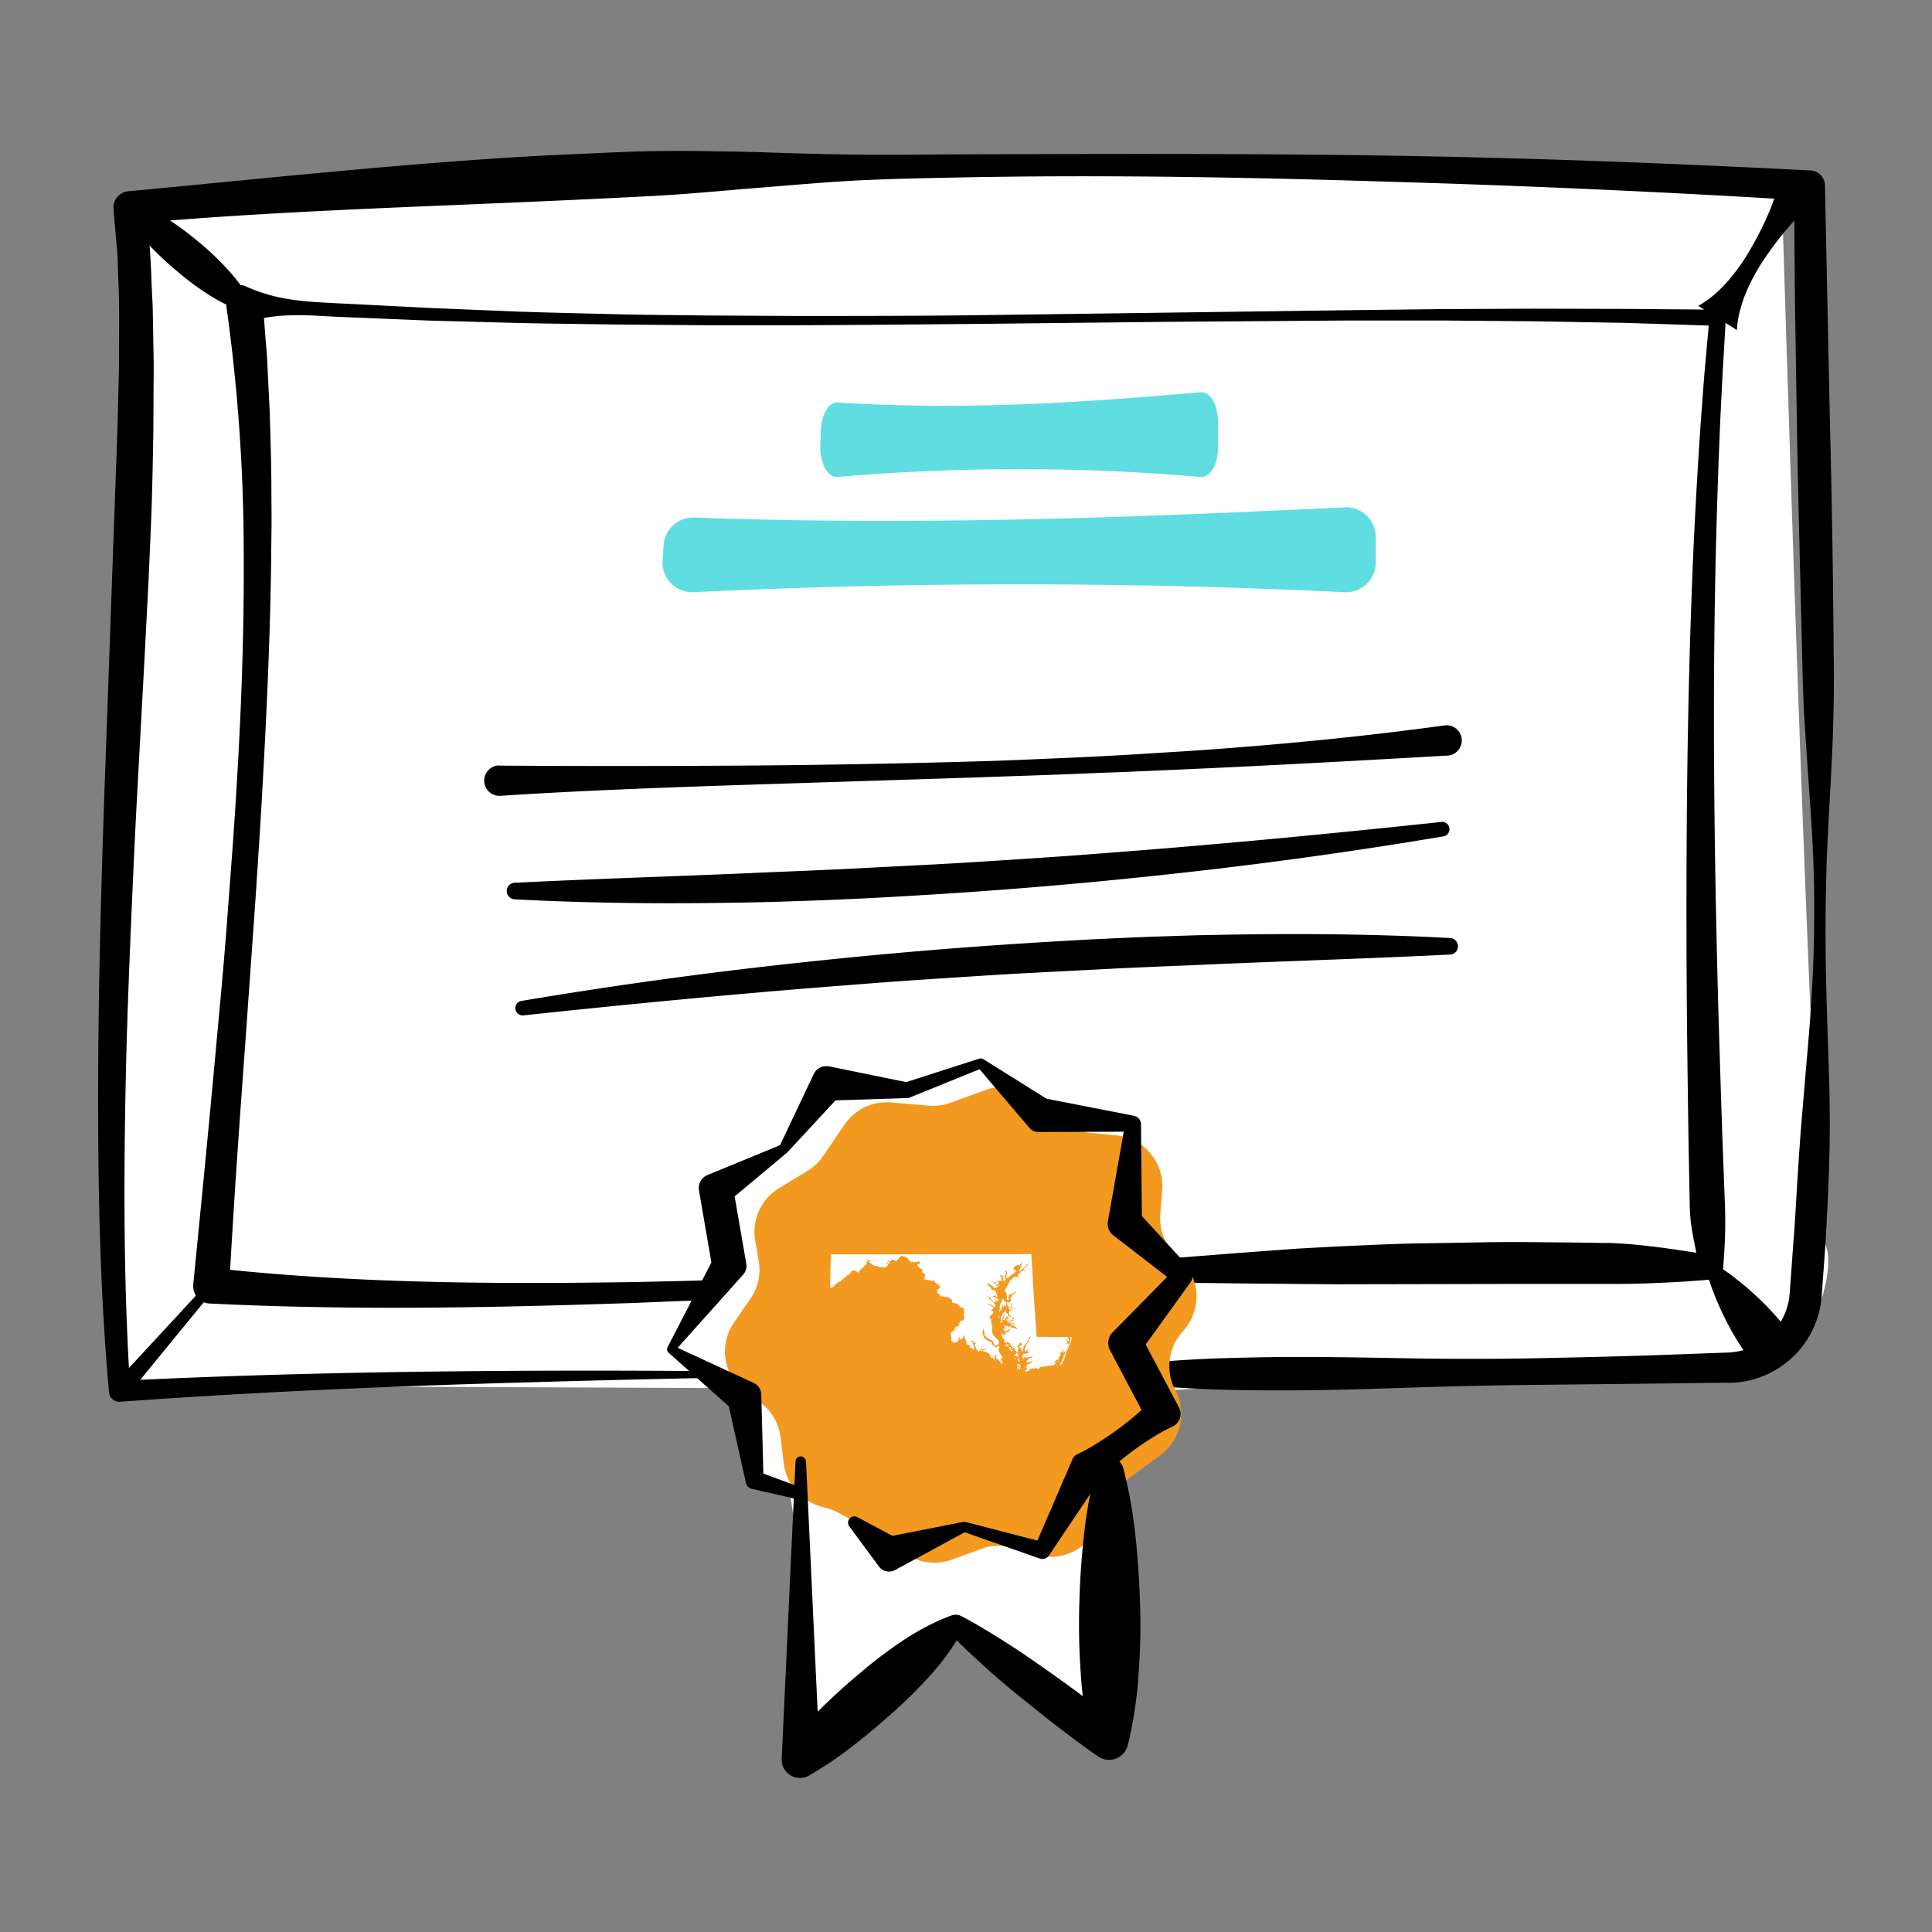
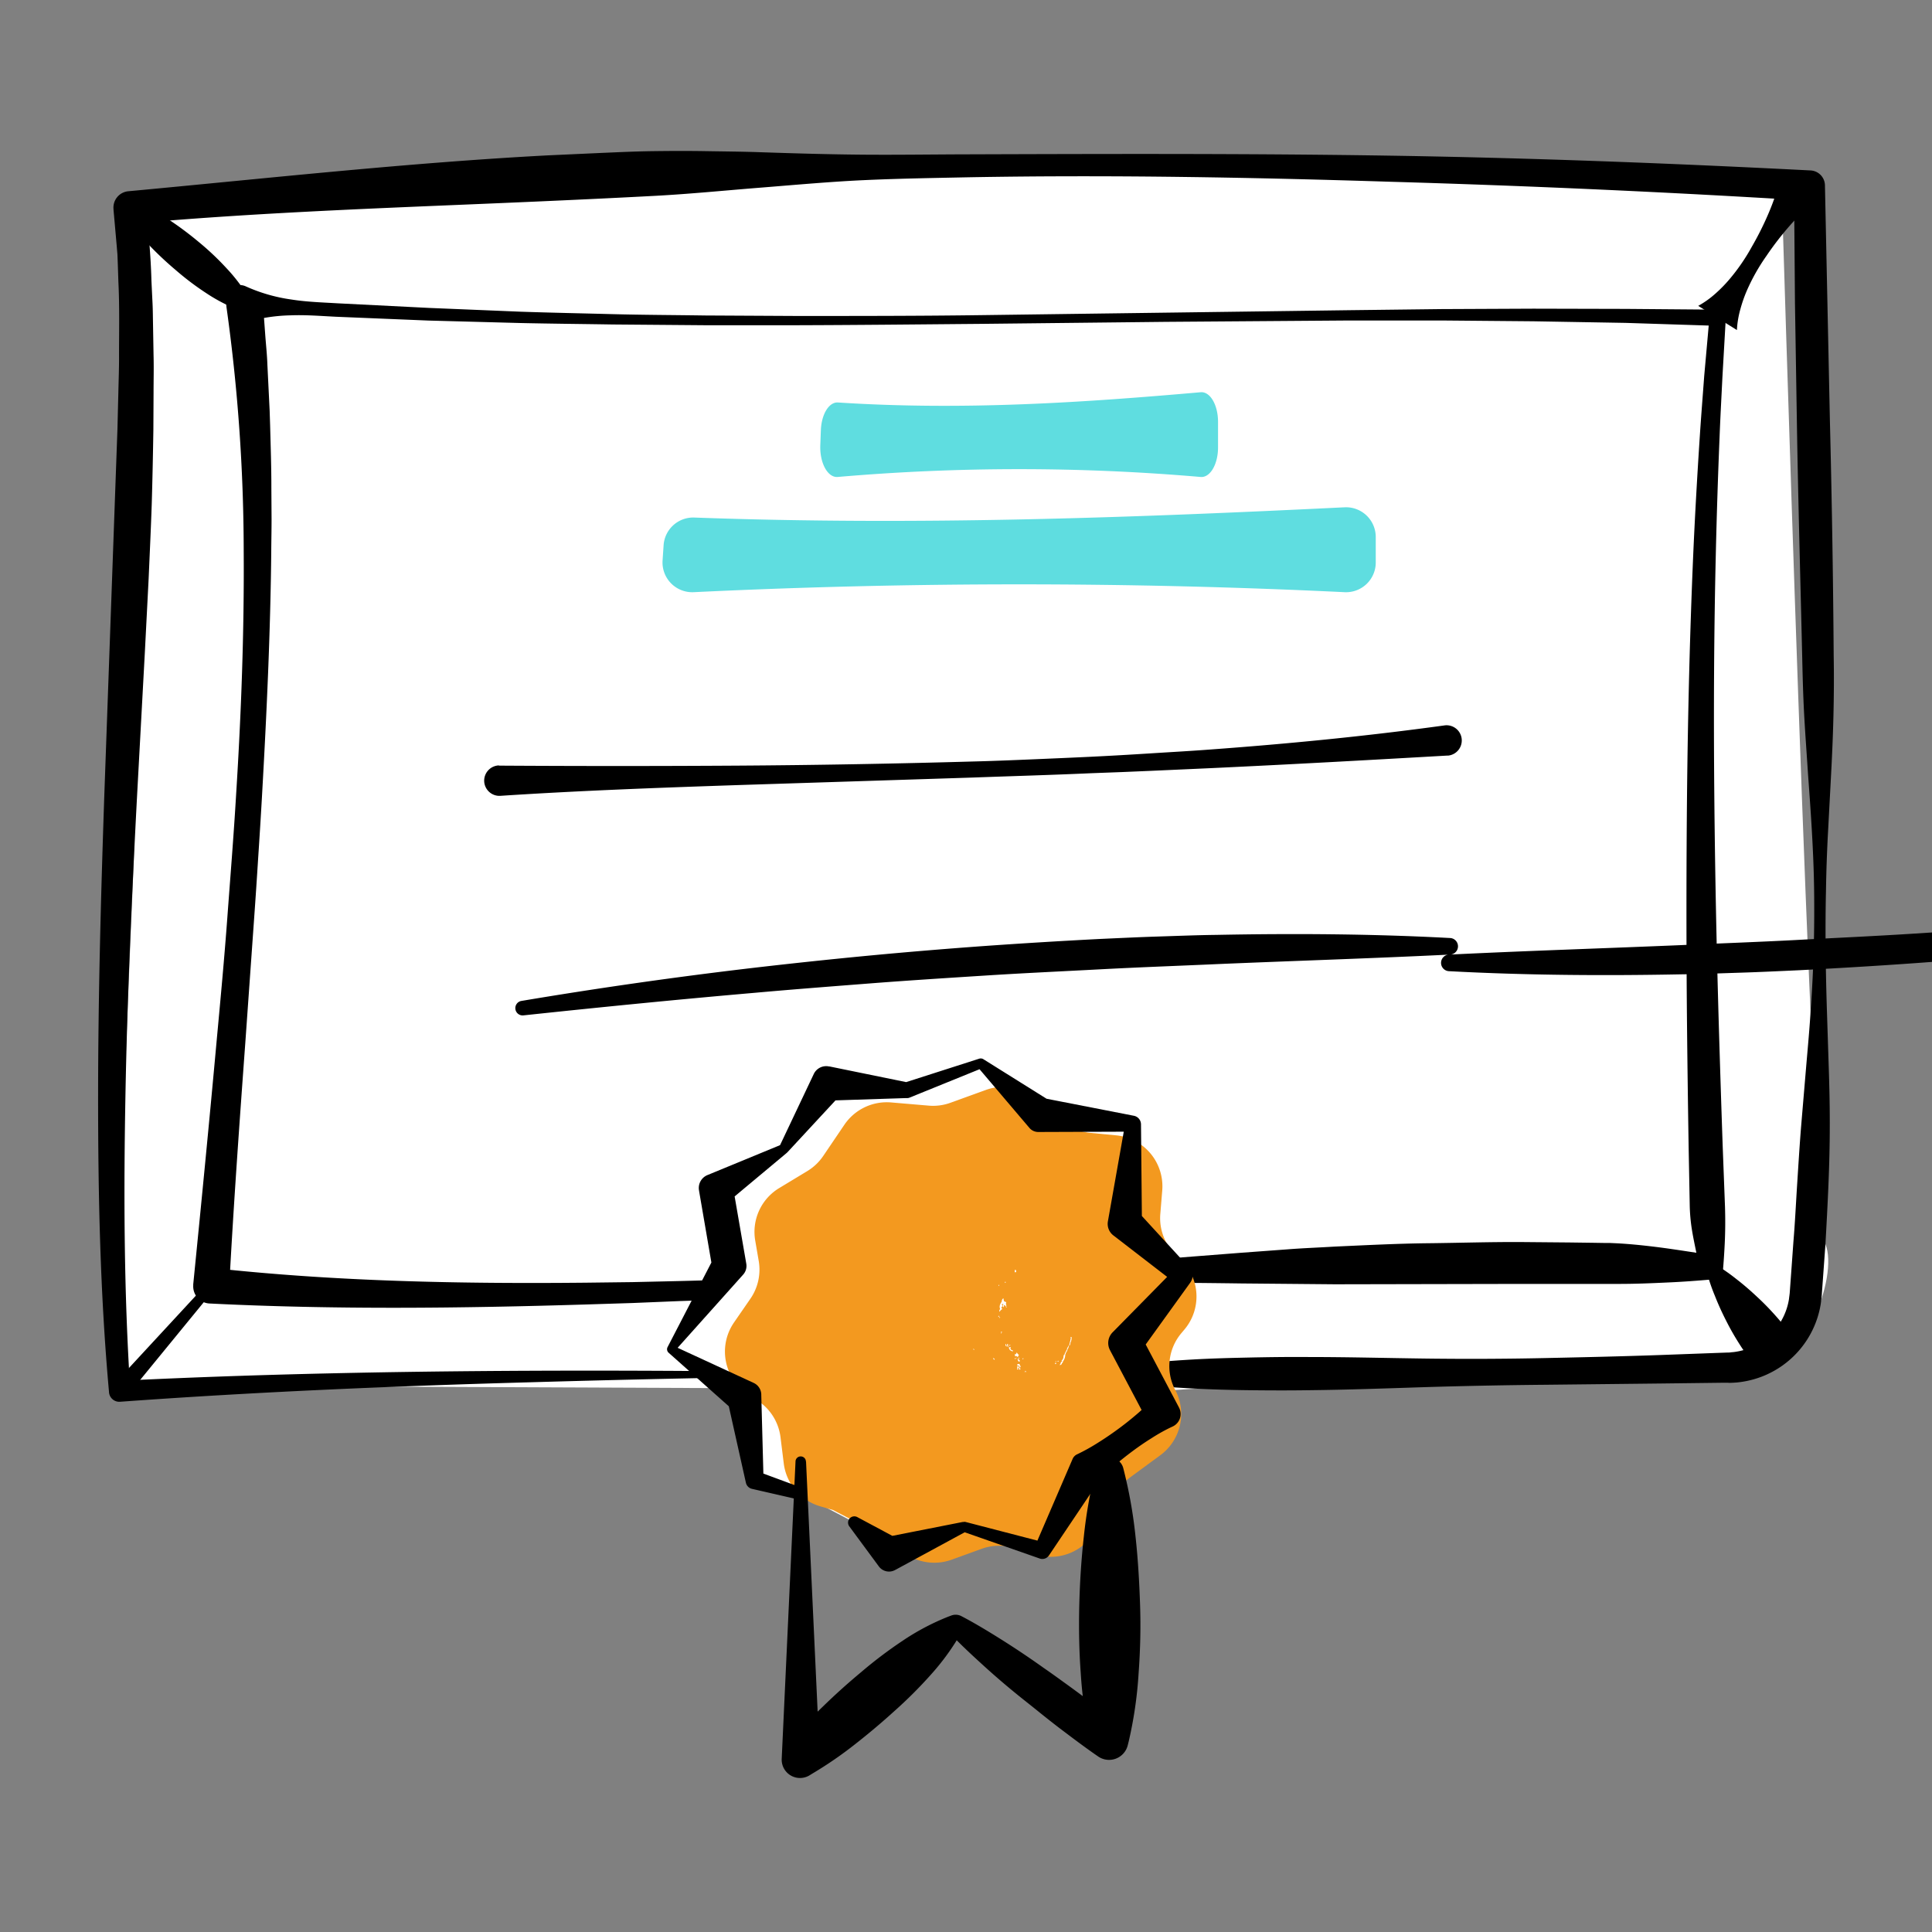
<svg xmlns="http://www.w3.org/2000/svg" width="256" height="256" fill="none">
  <rect width="100%" height="100%" fill="#808080" stroke="none" />
  <path fill="#fff" d="M155.729 184.189c2.07-.222 70.882-4.177 76.95-3.211 6.069.966 10.994-11.766 9.201-16.114-1.793-4.348-5.862-141.93-5.862-141.93s-92.461-3.553-116.543-.589C95.398 25.315 16.489 28.32 16.489 28.32s1.768 73.66 1.224 85.974c-.544 12.314-2.77 69.292-2.77 69.292l140.786.604z" />
-   <path fill="#fff" d="M100.873 184.754c3.863.317 7.76 48.291 7.76 48.291l18.8-16.814 21.116 12.506-1.39-49.685-46.286 5.702z" />
  <path fill="#000" d="M124.718 182.066l-27.23.448c-9.064.166-18.139.382-27.219.644-18.13.503-36.259 1.268-54.353 2.582a1.371 1.371 0 01-1.47-1.248v-.03c-1.184-13.085-1.451-26.235-1.446-39.344.005-13.11.368-26.214.806-39.298l1.405-39.198.352-9.773.121-4.882c.035-1.625.101-3.255.09-4.876 0-3.246.076-6.497-.085-9.718l-.08-2.42-.046-1.208-.1-1.198-.423-4.786v-.065a2.169 2.169 0 011.969-2.355c18.517-1.721 37.024-3.774 55.612-4.756l6.96-.317c2.321-.1 4.648-.211 6.974-.241 2.327-.03 4.654-.04 6.98 0 2.327.04 4.654.055 6.985.135 4.659.156 9.307.297 13.955.333 4.648.035 9.297-.036 13.94-.046 18.582-.06 37.17-.116 55.753.176s37.161 1.007 55.723 1.958a2.011 2.011 0 011.924 1.973v.04l.655 31.116c.261 10.371.428 20.753.503 31.145.091 5.194-.055 10.392-.337 15.601l-.413 7.795a200.732 200.732 0 00-.272 7.79c-.116 5.194-.045 10.387.116 15.601l.252 7.805c.085 2.602.146 5.209.135 7.816 0 5.208-.286 10.412-.574 15.6l-.282 3.9-.141 1.948-.07.976c-.025.332-.086.76-.136 1.132a12.425 12.425 0 01-8.843 9.935 13.03 13.03 0 01-2.282.432l-.579.036c-.191 0-.398.025-.544 0h-.977l-7.8.095-15.612.171a740.93 740.93 0 00-15.611.307c-5.198.166-10.395.358-15.612.413-2.598.04-5.197.03-7.796 0-2.598-.03-5.197-.101-7.795-.242-2.599-.141-5.107-.332-7.685-.649a76.697 76.697 0 01-7.791-1.263 76.667 76.667 0 017.791-1.253c2.598-.297 5.192-.503 7.79-.654 2.599-.151 5.193-.217 7.786-.272 2.594-.055 5.192-.086 7.786-.065 5.192 0 10.384.14 15.576.206 5.192.065 10.384.045 15.571-.066 5.187-.11 10.379-.226 15.561-.412l7.776-.287.972-.035c.176 0 .297 0 .428-.03l.393-.036a9.062 9.062 0 001.511-.327 8.39 8.39 0 005.786-6.703c.025-.272.07-.503.096-.8l.07-.966.141-1.933.277-3.865c.217-2.576.337-5.158.504-7.74.166-2.581.322-5.163.533-7.745l.655-7.75c.222-2.586.463-5.168.615-7.76.372-5.178.503-10.366.438-15.55-.066-5.183-.438-10.372-.816-15.555-.166-2.592-.363-5.183-.504-7.775-.141-2.592-.206-5.184-.262-7.775-.241-10.372-.543-20.744-.705-31.126l-.251-15.6-.126-15.601 1.923 2.013a1720.545 1720.545 0 00-55.582-2.516c-18.507-.584-37.059-.921-55.597-.59-4.638.096-9.271.167-13.904.378-4.633.212-9.262.64-13.885 1.007-4.623.367-9.246.83-13.869 1.077-4.623.246-9.25.468-13.879.674-18.502.84-37.044 1.364-55.511 3.02l1.959-2.421c.277 3.326.614 6.658.694 9.954l.121 2.511c.05.826.066 1.65.076 2.476l.085 4.942c.046 1.65 0 3.291 0 4.932l-.025 4.927c-.05 3.28-.12 6.562-.216 9.838-.111 3.276-.267 6.542-.408 9.818l-.504 9.804-1.062 19.586c-.68 13.054-1.27 26.098-1.511 39.147-.242 13.049-.201 26.093.645 39.087l-1.476-1.278c18.165-.901 36.335-1.253 54.5-1.334 18.164-.08 36.274.136 54.428.433z" />
  <path fill="#000" d="M228.202 169.414c-2.196.197-4.487.393-6.839.503-2.352.111-4.749.217-7.126.207h-12.59l-24.767.05-12.403-.111c-4.135-.055-8.274-.105-12.414-.075h-3.102l-3.102.05c-2.07.035-4.135.086-6.205.156-4.134.136-8.264.342-12.398.504l-24.782 1.197c-4.135.191-8.274.373-12.414.503l-6.21.257-6.214.196c-16.568.504-33.177.7-49.856-.13a2.267 2.267 0 01-2.176-2.351v-.186c1.078-10.82 2.14-21.639 3.118-32.434.503-5.405 1.007-10.805 1.405-16.209.398-5.405.84-10.81 1.158-16.22.68-10.81 1.083-21.64 1.007-32.444a234.398 234.398 0 00-2.286-32.208l-.076-.775a1.872 1.872 0 012.664-1.937 21.993 21.993 0 005.993 1.726c2.015.322 4.029.382 6.074.503l12.172.614 12.202.503c4.064.136 8.128.217 12.187.323 4.059.105 8.128.115 12.192.176l12.197.065c8.133 0 16.261 0 24.394-.11l48.799-.655 12.202-.146 12.192-.055 12.208.03 12.212.1a1.063 1.063 0 011.057 1.058v.095l-.448 7.826c-.126 2.611-.272 5.218-.372 7.83a854.08 854.08 0 00-.504 15.671c-.247 10.452-.292 20.91-.201 31.367.09 10.458.307 20.915.614 31.372.156 5.229.322 10.458.504 15.687l.302 7.941c.05 1.585.045 3.215-.031 4.826a95.777 95.777 0 01-.337 4.71zm-3.425-3.417c-.226-1.107-.448-2.144-.604-3.145a23.354 23.354 0 01-.272-3.02l-.146-7.765c-.085-5.238-.156-10.482-.211-15.726-.106-10.483-.106-20.97 0-31.463.116-10.487.367-20.975.821-31.463.231-5.243.533-10.482.876-15.716.171-2.617.383-5.234.574-7.85l.7-7.841 1.047 1.167-12.182-.392-12.192-.211-12.192-.106h-12.197l-24.399.181-24.4.267c-8.133.07-16.271.156-24.404.181H93.389l-12.207-.1c-4.07-.066-8.139-.101-12.208-.192l-12.207-.327-12.202-.503c-2.014-.096-4.064-.272-6.104-.187-2.1.046-4.184.383-6.189 1.007l2.558-2.702.303 4.106c.095 1.369.251 2.733.297 4.101l.201 4.102.1 2.048.066 2.053c.07 2.733.166 5.466.161 8.193l.026 4.097c0 1.363-.03 2.727-.04 4.091-.101 10.905-.615 21.785-1.23 32.64a881.06 881.06 0 01-.503 8.138 869.076 869.076 0 01-.544 8.132l-1.153 16.255c-.79 10.83-1.566 21.64-2.146 32.489l-2.16-2.516c16.337 1.792 32.88 2.104 49.393 1.943l6.2-.076 6.199-.141c4.13-.1 8.264-.241 12.398-.387 8.269-.262 16.533-.664 24.797-1.007 4.135-.191 8.269-.352 12.404-.573 2.07-.111 4.135-.237 6.199-.383l3.102-.196 3.098-.232 12.398-.966 6.204-.458c2.07-.161 4.14-.236 6.21-.362 4.144-.186 8.284-.403 12.434-.448 4.149-.045 8.294-.181 12.449-.156l6.229.055 3.112.041 1.556.025h.701l.659.03c1.758.081 3.5.257 5.283.473 1.783.216 3.611.503 5.55.795h-.006z" />
  <path fill="#000" d="M17.909 26.675a26.895 26.895 0 014.471 2.435c1.39.921 2.725 1.923 4.004 2.995a36.505 36.505 0 013.626 3.432 22.356 22.356 0 013.067 4.096l-1.274 1.51a22.215 22.215 0 01-4.533-2.34 36.851 36.851 0 01-3.988-3.02 44.376 44.376 0 01-3.646-3.437 27.071 27.071 0 01-3.148-4.026l1.42-1.645zM241.155 26.145a18.546 18.546 0 00-2.08 1.752 30.902 30.902 0 00-1.833 1.907 40.537 40.537 0 00-3.188 4.116 26.07 26.07 0 00-2.563 4.53 18.37 18.37 0 00-.882 2.516c-.257.9-.413 1.832-.458 2.768l-5.127-3.206a12.306 12.306 0 002.297-1.64 18.483 18.483 0 001.858-1.903 26.137 26.137 0 002.936-4.272 40.61 40.61 0 002.317-4.66c.337-.806.649-1.631.916-2.481.287-.861.509-1.742.67-2.637l5.137 3.21zM226.963 167.351a25.34 25.34 0 013.122 2.138c.982.755 1.899 1.56 2.785 2.391.886.82 1.722 1.686 2.518 2.591a19.456 19.456 0 012.13 2.879l-4.839 3.628a19.21 19.21 0 01-2.171-2.848 33.878 33.878 0 01-1.788-3.135 36.988 36.988 0 01-1.51-3.342 24.869 24.869 0 01-1.179-3.593l.932-.709zM28.45 170.779L16.71 185.121l-1.768-1.535 12.585-13.607.922.8z" />
  <path fill="#5FDDE0" d="M159.089 63.2a280.08 280.08 0 00-48.093 0c-1.315.11-2.387-1.842-2.302-4.192l.076-2.013c.08-2.119 1.082-3.744 2.266-3.664 16.684 1.082 32.553 0 48.058-1.358 1.254-.111 2.302 1.68 2.302 3.93v3.387c0 2.244-1.053 4.02-2.307 3.91zM178.154 78.467a896.13 896.13 0 00-86.236 0 3.942 3.942 0 01-4.124-4.192l.136-2.013a3.933 3.933 0 014.069-3.684c29.918 1.082 58.362 0 86.165-1.358a3.94 3.94 0 014.125 3.739c.005.065.005.126.005.19v3.388a3.936 3.936 0 01-3.938 3.935c-.066 0-.131 0-.202-.005z" />
-   <path fill="#000" d="M66.2 101.451c10.475.065 20.935.065 31.385 0 10.449-.066 20.894-.252 31.334-.549 2.608-.065 5.217-.171 7.826-.282 2.608-.111 5.217-.221 7.825-.347 2.609-.126 5.213-.277 7.816-.443 2.604-.166 5.212-.307 7.811-.503 10.409-.76 20.804-1.772 31.137-3.196a2.015 2.015 0 11.549 3.99h-.161c-10.47.6-20.924 1.179-31.379 1.667l-7.841.352-3.918.166-3.923.146c-5.227.237-10.455.382-15.682.574l-31.354 1.006c-10.45.352-20.894.735-31.314 1.419a2.021 2.021 0 01-2.15-1.877 2.022 2.022 0 011.883-2.149l.157.026zM192.069 126.489c-10.259.503-20.507.825-30.745 1.258-5.121.231-10.238.412-15.355.684-5.116.272-10.233.503-15.349.831-5.117.327-10.228.649-15.34 1.046-5.111.398-10.218.79-15.324 1.248-10.213.886-20.421 1.903-30.63 2.99a.967.967 0 01-.261-1.913 622.614 622.614 0 0130.553-4.363 742.614 742.614 0 0115.355-1.63 688.733 688.733 0 0115.39-1.284 794.1 794.1 0 0115.415-.941c2.573-.115 5.142-.241 7.715-.322 2.574-.08 5.142-.186 7.72-.216 10.294-.201 20.592-.136 30.876.413a1.102 1.102 0 110 2.204l-.02-.005zM68.27 116.967c10.259-.503 20.507-.826 30.745-1.258 5.122-.232 10.238-.413 15.355-.685 5.116-.272 10.233-.503 15.35-.83 5.116-.327 10.228-.649 15.339-1.047 5.112-.397 10.218-.79 15.325-1.248 10.213-.886 20.421-1.902 30.629-2.989a.966.966 0 01.261 1.912 621.324 621.324 0 01-30.553 4.363 742.139 742.139 0 01-15.355 1.631c-5.126.483-10.253.916-15.39 1.283-5.136.367-10.273.674-15.415.941-2.573.116-5.142.242-7.715.322-2.573.081-5.142.186-7.72.217-10.294.201-20.592.136-30.876-.413a1.102 1.102 0 110-2.204l.02.005z" />
+   <path fill="#000" d="M66.2 101.451c10.475.065 20.935.065 31.385 0 10.449-.066 20.894-.252 31.334-.549 2.608-.065 5.217-.171 7.826-.282 2.608-.111 5.217-.221 7.825-.347 2.609-.126 5.213-.277 7.816-.443 2.604-.166 5.212-.307 7.811-.503 10.409-.76 20.804-1.772 31.137-3.196a2.015 2.015 0 11.549 3.99h-.161c-10.47.6-20.924 1.179-31.379 1.667l-7.841.352-3.918.166-3.923.146c-5.227.237-10.455.382-15.682.574l-31.354 1.006c-10.45.352-20.894.735-31.314 1.419a2.021 2.021 0 01-2.15-1.877 2.022 2.022 0 011.883-2.149l.157.026zM192.069 126.489c-10.259.503-20.507.825-30.745 1.258-5.121.231-10.238.412-15.355.684-5.116.272-10.233.503-15.349.831-5.117.327-10.228.649-15.34 1.046-5.111.398-10.218.79-15.324 1.248-10.213.886-20.421 1.903-30.63 2.99a.967.967 0 01-.261-1.913 622.614 622.614 0 0130.553-4.363 742.614 742.614 0 0115.355-1.63 688.733 688.733 0 0115.39-1.284 794.1 794.1 0 0115.415-.941c2.573-.115 5.142-.241 7.715-.322 2.574-.08 5.142-.186 7.72-.216 10.294-.201 20.592-.136 30.876.413a1.102 1.102 0 110 2.204l-.02-.005zc10.259-.503 20.507-.826 30.745-1.258 5.122-.232 10.238-.413 15.355-.685 5.116-.272 10.233-.503 15.35-.83 5.116-.327 10.228-.649 15.339-1.047 5.112-.397 10.218-.79 15.325-1.248 10.213-.886 20.421-1.902 30.629-2.989a.966.966 0 01.261 1.912 621.324 621.324 0 01-30.553 4.363 742.139 742.139 0 01-15.355 1.631c-5.126.483-10.253.916-15.39 1.283-5.136.367-10.273.674-15.415.941-2.573.116-5.142.242-7.715.322-2.573.081-5.142.186-7.72.217-10.294.201-20.592.136-30.876-.413a1.102 1.102 0 110-2.204l.02.005z" />
  <path fill="#fff" d="M105.968 197.923l-5.992-1.786-1.355-10.971-9.724-6.366 7.715-11.182-1.718-9.98 8.944-5.414 5.867-8.646 10.42.88 9.835-3.562 7.906 6.844 12.268 1.162-1.083 13.125 7.67 7.03-7.554 8.943 4.875 9.224-9.981 7.317-5.958 10.926-10.334-3.161-9.83 3.568-4.875-4.222" />
  <path fill="#F3991F" d="M110.381 200.087l-1.733-.503a6.786 6.786 0 01-4.799-5.697l-.428-3.452a6.784 6.784 0 00-3.022-4.841l-1.274-.835a6.778 6.778 0 01-1.954-9.391c.02-.035.045-.065.066-.101l2.195-3.18a6.779 6.779 0 001.103-5.002l-.463-2.698a6.78 6.78 0 013.208-6.98l3.711-2.244a6.81 6.81 0 002.105-2.013l2.8-4.132a6.79 6.79 0 016.19-2.939l4.97.423a6.725 6.725 0 002.891-.382l4.683-1.696a6.792 6.792 0 016.764 1.248l3.253 2.813a6.793 6.793 0 003.802 1.625l3.429.327a6.784 6.784 0 016.124 7.313l-.257 3.13a6.772 6.772 0 002.181 5.535l.413.378a6.782 6.782 0 01.599 9.38l-.393.468a6.78 6.78 0 00-.815 7.549 6.784 6.784 0 01-1.99 8.641l-4.028 2.959a6.755 6.755 0 00-1.944 2.224l-2.584 4.736a6.793 6.793 0 01-7.947 3.241l-2.865-.876a6.793 6.793 0 00-4.301.111l-3.953 1.434c-2.317.84-4.9.362-6.763-1.248l-1.864-1.611" />
  <path fill="#000" d="M106.804 193.656l1.828 39.389-4.175-1.918a51.927 51.927 0 014.613-5.032 86.722 86.722 0 015.036-4.529 57.996 57.996 0 015.423-4.107 31.741 31.741 0 016.164-3.261l.368-.136c.433-.161.912-.13 1.32.081 1.928 1.006 3.761 2.134 5.579 3.276a116.297 116.297 0 015.339 3.593c.881.609 1.757 1.233 2.618 1.862.872.624 1.733 1.258 2.594 1.897 1.712 1.284 3.414 2.587 5.036 3.966l-4.029 2.013a54.448 54.448 0 01-1.314-9.058c-.222-3.02-.267-6.039-.192-9.059.076-3.019.267-6.039.605-9.058a62.132 62.132 0 011.626-9.059 1.857 1.857 0 012.276-1.313 1.853 1.853 0 011.315 1.313 62.132 62.132 0 011.626 9.059c.333 3.019.504 6.039.605 9.058.101 3.02.03 6.039-.192 9.059a54.448 54.448 0 01-1.314 9.058l-.126.503a2.548 2.548 0 01-3.913 1.495c-1.767-1.213-3.48-2.516-5.182-3.8a141.698 141.698 0 01-2.518-1.982c-.826-.67-1.672-1.339-2.518-2.013a102.163 102.163 0 01-4.895-4.177c-1.591-1.445-3.173-2.904-4.658-4.489l1.682-.056a31.69 31.69 0 01-4.074 5.657 58.76 58.76 0 01-4.815 4.811 92.963 92.963 0 01-5.187 4.378 51.868 51.868 0 01-5.625 3.88l-.503.307a2.428 2.428 0 01-3.647-2.204l1.829-39.389c0-.383.307-.69.689-.69.383 0 .69.307.69.69l.016-.015z" />
  <path fill="#000" d="M105.742 198.679l-6.103-1.399a1.065 1.065 0 01-.801-.806l-.045-.191-2.423-10.845 1.007 1.616-8.777-7.806a.621.621 0 01-.141-.754l6.295-12.154-.368 1.671-1.717-9.984-.05-.307a1.848 1.848 0 011.112-2.013l9.77-4.026-.206.196 4.532-9.562a1.818 1.818 0 012.015-1.006h.065l10.319 2.108-.443.061 9.966-3.196a.664.664 0 01.559.071l.08.05 8.975 5.616-1.269-.543 12.151 2.37c.544.106.937.579.942 1.132l.126 13.225-.725-1.856 7.05 7.689c.469.523.514 1.298.111 1.872l-6.864 9.527.272-2.517 4.875 9.225.196.372a1.82 1.82 0 01-.76 2.461l-.101.05c-.947.438-1.858.947-2.734 1.51a36.97 36.97 0 00-2.559 1.746 46.077 46.077 0 00-2.422 1.928 25.87 25.87 0 00-2.261 2.144l.649-.74-6.969 10.372-.086.126a1.052 1.052 0 01-1.214.402l-10.193-3.568h.413l-9.281 5.033-.106.055a1.672 1.672 0 01-2.15-.473l-3.923-5.319a.83.83 0 011.057-1.223l5.832 3.12-2.256-.418 10.384-2.048h.101a.658.658 0 01.312 0l10.465 2.717-1.299.529 4.945-11.474.055-.131a1.19 1.19 0 01.595-.609 25.65 25.65 0 002.724-1.51 42.113 42.113 0 002.563-1.731 38.938 38.938 0 002.433-1.912 22.227 22.227 0 002.256-2.159l-.665 2.884-4.875-9.225-.075-.146a2.014 2.014 0 01.347-2.37l8.224-8.359.121 1.882-8.254-6.366a1.92 1.92 0 01-.72-1.847l2.306-13.029.947 1.133-12.384.045h-.09c-.453 0-.887-.196-1.179-.544l-6.843-8.052.639.116-9.699 3.936a.803.803 0 01-.242.05h-.196l-10.526.342 2.07-1.006-7.211 7.785c-.066.07-.136.136-.207.196l-8.118 6.779 1.058-2.32 1.722 9.939.04.241a1.725 1.725 0 01-.407 1.425l-9.13 10.2-.152-.765 10.666 4.927c.595.272.982.856 1.008 1.51v.095l.297 11.107-.846-1.006 5.872 2.169a.787.787 0 01.458 1.016.794.794 0 01-.912.493v.051z" />
  <g fill="#fff" clip-path="url(#clip0_8392_67706)">
-     <path d="M110.115 170.669c.026 0 .034-.043.066-.059a.475.475 0 01.099-.016.165.165 0 01.067-.061h.042a.335.335 0 00.083-.067c.032-.037.04-.09.083-.125a.213.213 0 01.066-.016.304.304 0 01.248-.24c.097-.071.186-.151.267-.24.048 0 .075-.027.117-.032.043-.005.075 0 .107 0s.091-.115.133-.16c.068-.06.14-.115.216-.165a.22.22 0 01.048-.142c.064 0 .094-.021.158-.016.064-.058.098-.149.176-.197.096 0 .117-.112.189-.157.072-.046.077-.019.107-.035.029-.016.053-.048.082-.067.03-.018.051 0 .067-.024.016-.024.064-.106.117-.141a.29.29 0 00.091-.032c0-.075.04-.109.032-.192.04-.029.059-.088.117-.115.059-.026.059 0 .099-.016.04-.016.072-.04.101-.042.03-.003.078.021.115 0 .152.12.355.186.507.306.038-.002.076-.002.114 0 .015-.062.025-.125.032-.189.027-.021.059-.029.086-.051.013-.104.088-.146.165-.189 0-.021.032-.037.032-.067.069-.024.099-.088.141-.133.043-.045.134-.088.174-.141.04-.054.029-.072.05-.099a.483.483 0 01.339-.192.275.275 0 000-.107c-.019-.024-.067-.018-.083-.05a.184.184 0 00.035-.12c.059-.067.107-.144.168-.208a.232.232 0 010-.091.403.403 0 00.115-.067v.051c0 .027.056.059.093.083.016-.022.187-.054.205.016-.032.024-.048.066-.09.082a.256.256 0 00-.123 0c0 .024.021.07 0 .102.014.01.024.024.03.04a.086.086 0 01.005.05.329.329 0 01.224.056v.051c.029.021.045.053.09.059.046.005.062.08.091.09.105.065.216.12.331.166.077 0 .17-.024.266 0 .059.058.147.042.24.074.094.032.115.07.166.075.121-.008.243-.008.365 0 .021 0 .037.021.059.024.115.007.231.007.346 0v-.048c.064-.035.075-.12.134-.157.058-.038.122-.019.181-.035a.405.405 0 00-.032-.133.264.264 0 01-.208-.206.396.396 0 01.267.083c.045-.035.077-.029.149-.035 0-.04.048-.045.051-.09-.059-.102-.216-.104-.267-.206.024 0 .019-.042.032-.058.013-.016.04 0 .059 0 .018 0 .021.032.04.042.085 0 .2.131.266.04.019-.018-.021-.056-.016-.09a.233.233 0 01.11-.024c.016-.03.018-.07.04-.094.24 0 .376.128.581.176a.44.44 0 01.083-.058c0-.091.061-.118.098-.158.038-.04.035-.045.083-.066l.083-.04c.024-.067-.016-.094-.024-.15a.296.296 0 01.09-.058c.024.018.056 0 .083 0 .06-.06.124-.116.192-.166.021.027.04.024.083.016.053.035.146.03.197.067.045-.013.061 0 .101.016a.879.879 0 01.267.133c.057.035.11.076.157.123.072.061.139.128.2.2v.04c0 .011.067.064.099.101.033.04.063.081.091.123a.635.635 0 00.349-.048c.059.045.045.189.115.189.069 0 .053-.136.109-.181.107.046.224.06.339.04a.157.157 0 01.047-.058.168.168 0 01.067-.033c.078.048.184.032.232.118a.862.862 0 01-.048.224.676.676 0 01-.322.024c-.051.154.096.184.13.266a.216.216 0 00-.011.091c.004.03.014.059.03.085a.195.195 0 01.107 0c.016-.056.085-.058.114-.098 0 .029.019.029.019.056 0 .026-.075.066-.101.109.028.043.065.08.109.107a.213.213 0 01.149.05.11.11 0 01.115.04.568.568 0 00.016.334c-.077.016 0 .109.019.138.117 0 .208.019.266.102.059.082.062.109.083.173-.027.048-.04.109-.083.141a.858.858 0 01.035.158.558.558 0 00-.083.149c.032.04.046.101.083.139.064-.016.115.05.181.066a.375.375 0 00.067 0l.056.019a.792.792 0 01.283 0 .418.418 0 00.314.099c.027 0 .048-.024.075-.032a.167.167 0 00.059.016c.024 0 .021-.04.048-.043.026-.003.021.029.034.043.088 0 .152.058.224.09.01.049.024.096.043.142.045 0 .053.042.08.074.027.032.037.027.051.04.013.014.034.07.066.091.032.021.102.024.15.043.048.018.101.061.157.082 0 .067.067.088.091.142.029 0 .058 0 .066.016a.055.055 0 00-.014.037c0 .014.005.027.014.037-.064.043-.069.11-.082.192-.04.014-.056.054-.091.075a.372.372 0 00-.24.181c.024.043 0 .091 0 .142 0 .05 0 .048.016.074a.834.834 0 000 .158h.056c.106.082.205.171.299.266.032.046.053.099.082.15.046 0 .078.032.118.042.04.011.117 0 .181.016.196.047.396.069.597.067.088.035.179.069.267.099 0 0 0 .042.032.042a.552.552 0 00.181.099c.046.075.134.064.15.165.016.102-.035.214 0 .331.066.064.176.037.266.067.019 0 .03.024.048.026.019.003.096 0 .142 0 .088 0 .162.062.24.064 0 .048.064.043.058.102a.896.896 0 01.174.138c.061.067.157.222.242.243.086.021.123 0 .174 0a.48.48 0 01.098.075.314.314 0 01.099.074.99.99 0 00.051.315.363.363 0 00.016.267c-.035.066 0 .208-.051.266.024.038 0 .064 0 .11a.844.844 0 01.059.197c0 .059-.032.096-.04.141-.008.046 0 .062 0 .091-.035.189-.24.192-.4.283h-.064c-.112.04-.12.184-.15.306a.339.339 0 01-.141.366c-.045 0-.069.026-.115.032-.045.005-.093-.014-.133 0a.217.217 0 00-.125.058c0 .139-.107.195-.15.307.115.024.168-.037.24-.085l.067-.04c.029-.016.059-.022.075-.032.016-.011.096-.131.192-.059a.825.825 0 01-.176.075c-.014.018-.024.045-.04.066-.07 0-.067.059-.134.056-.045.112-.197.083-.266.142-.035.024-.051.066-.075.09-.024.024-.064.051-.093.083-.016-.016-.03 0-.048 0-.019 0-.072.051-.102.093-.029.043 0 .054-.016.075-.016.021-.056.045-.066.075a.375.375 0 000 .082.33.33 0 01-.016.056c-.011.12.009.24.058.35a.658.658 0 00.024.165.583.583 0 00.075.44c.117.032.147.152.267.181.122-.028.241-.069.354-.122l.075-.043.075-.04c.016 0 .016-.04.034-.059.019-.018.059-.042.075-.074.016-.032 0-.072 0-.118 0-.045.032-.104.04-.165.008-.061-.125-.091-.067-.149.043 0 .056.029.11.016.037.037.045.104.074.152a.69.69 0 00-.034.181c.04 0 .09.037.125.024a.419.419 0 00.075-.123.664.664 0 00.29-.184c0-.037-.042-.05-.05-.09-.008-.04.05-.043.058-.083a.058.058 0 010-.051c.042-.061.089-.119.142-.173 0 .069-.038.091-.059.133.027.064 0 .107.016.19a.792.792 0 01.184.322c.105.19.156.405.147.622.077.01.149.043.208.093.024 0 .024-.016.05 0 .05.042.097.089.139.139.021 0 .067 0 .067.034-.059.016-.043.064-.067.107.019.021.043.035.051.067.114 0 .168.117.266.141.056 0 .128-.016.176.032.062 0 .131-.024.2-.032 0-.149-.184-.2-.125-.365-.035-.062-.08-.107-.117-.166a.521.521 0 000-.266c-.078-.059-.219-.059-.267-.15a.073.073 0 01.014-.037.068.068 0 01.034-.021.742.742 0 00.235.016.679.679 0 01.157.141.138.138 0 00.019.077.137.137 0 00.056.056c.053-.021.178-.037.181.04-.075.043-.189.046-.216.134a.299.299 0 01.051.266c.021.027.074.024.098.048.024.024.019.064.035.099.016.035.027.035.032.059.016.08 0 .165.043.224.157.048.16.248.33.282.022 0 .032-.034.056-.042s-.069-.035-.064-.091c.062 0 .054-.045.099-.051.045-.005.037 0 .067 0a.205.205 0 00.01-.138.227.227 0 00.075-.032c0-.035-.029-.043-.04-.067a.092.092 0 00.04-.083.15.15 0 01-.024-.165.404.404 0 01.098.164.411.411 0 01.009.191.314.314 0 00-.099.149c.024.024 0 .096.032.117a.182.182 0 00.141-.125v-.107c.046-.109.166-.042.267-.066s.096-.123.173-.158c.03.091-.042.195-.082.267-.128 0-.328.021-.267.173.128-.048.211.038.307.067.096.029.176.032.229.059.053.026.149.136.24.133.067.08.173.131.216.24.027.067.016.152.043.216.026.064.08.088.09.149a.219.219 0 01.192.016c.03-.016.043-.05.064-.074.03.05.12.037.176.058a.147.147 0 00.016-.133c.027-.043.075-.061.091-.115.016-.053-.048-.037-.051-.077.027-.023.054-.044.083-.064.021.021.027.056.043.083.016.026.17 0 .2.04-.078.056-.166.082-.168.192 0 .026.029.08.034.122.01.068.033.133.067.192.077-.024.061-.101.083-.173.03.018.064.032.098.04 0 .019-.029.037-.042.059.04.049.072.105.093.165.037.037.088.075.115.107.026.032 0 .037.026.05.027.014.059.032.072.067.014.035-.016 0-.016.016s.056.08.051.107c.067-.024.107.026.165.034a.146.146 0 00.075.099c0-.037.04-.04.051-.067.024-.141-.094-.17-.11-.248-.016-.077.019-.125.016-.2a.752.752 0 00-.205-.09c.04-.046 0-.179.032-.224.035.042.083.069.109.117.032-.016.08-.019.115-.035a.077.077 0 01.005-.042.076.076 0 01.027-.032.152.152 0 01-.016-.091.185.185 0 01-.048-.107.667.667 0 01-.176-.208.612.612 0 00-.056-.122 1.334 1.334 0 01-.133-.208.613.613 0 01-.032-.126.755.755 0 01-.067-.213c0-.051.037-.099.032-.149.036-.048.069-.098.099-.15-.027-.016-.024-.064-.032-.101-.056-.021-.091-.069-.158-.083a.278.278 0 01-.082.067h-.075c-.021 0-.045.083-.099.109-.05-.034-.144 0-.216-.026 0-.12-.098-.134-.125-.224l-.088-.014c0-.018.016-.042 0-.058s-.101 0-.125-.048a.691.691 0 01.018-.24 1.703 1.703 0 00-.232-.15c-.048.024-.072 0-.133 0l-.075-.066h-.058c-.12-.128-.328-.163-.414-.323h-.05c-.014-.056-.062-.072-.091-.109a.574.574 0 01-.083-.299.58.58 0 01-.141-.371.386.386 0 00.035-.074c-.019-.022-.046-.035-.043-.075.088-.104.024-.315.125-.4v.125c.016.032.08.016.099.051a3.64 3.64 0 00-.059.157c.07.083.144.267.067.371.077.091.059.267.149.349h.067c.099.07.155.182.267.224a.556.556 0 00.05.067.903.903 0 01.182.067c.034.013.066.037.101.048.035.01.04 0 .056 0a.41.41 0 01.141.09c-.026.043 0 .062 0 .118.036.01.074.01.11 0 0-.034.01-.067.029-.095a.175.175 0 01.077-.063.302.302 0 01-.042.174s.026.021.026.042c0 .107.07.219.083.331.013.112 0 .117.051.173.05.056.032.078.082.059.051-.019 0-.093 0-.141.03 0 .032-.022.056-.024 0 .037.03.053.035.09a.235.235 0 00.189.024.86.86 0 01.142-.165c.018-.075.077-.109.098-.181a.168.168 0 01-.008-.086.16.16 0 01.035-.08c-.085-.042-.104-.146-.16-.216-.056-.069-.072-.05-.099-.082-.026-.032-.024-.056-.04-.075-.016-.019-.058-.029-.082-.051a.489.489 0 01-.11-.133.564.564 0 00-.066-.072 1.144 1.144 0 00-.072-.117c-.046-.043-.099-.051-.134-.091a.422.422 0 01-.05-.091c-.027-.061-.04-.13-.067-.192a1.355 1.355 0 01-.064-.189c.04-.069 0-.165 0-.248a.984.984 0 010-.133.75.75 0 010-.134c0-.053.032-.106.032-.157a.32.32 0 00-.051-.149.335.335 0 00-.066-.267c.024-.067 0-.117-.016-.176-.016-.059 0-.067 0-.099a.383.383 0 01-.016-.058c0-.078.064-.144.04-.224a1.812 1.812 0 00-.19-.123v-.059c-.045-.037-.037-.128-.058-.192a.294.294 0 01.141-.09.242.242 0 01.157-.142c.06-.076.11-.159.15-.248a.421.421 0 00-.024-.306c-.086 0-.134.024-.192-.024a.287.287 0 01.074-.158.16.16 0 00.184-.117c0-.053-.037-.133-.05-.189a.551.551 0 00-.174-.04 2.089 2.089 0 01-.05-.118c-.096 0-.134-.128-.24-.141a.486.486 0 00-.126.019c0-.096-.093-.112-.157-.152.051 0 .059-.035.101-.032.043.002.118.096.19.098.072.003.058-.026.106-.032.062.126.243.128.267.288.043 0 .08 0 .107-.024.018.04.058.054.082.091.01.026.022.051.035.075a.192.192 0 00.133.066c.03-.029 0-.08 0-.106.027-.046 0-.104 0-.158.032 0 .03-.05.051-.074.021-.024.043 0 .043-.043s-.096-.048-.158-.091c0-.04-.029-.04-.018-.082l-.08-.054c-.046-.106-.139-.165-.174-.282-.045 0-.056.029-.098.032 0-.038.045-.048.04-.099-.11-.016-.152-.101-.206-.173a.631.631 0 00-.216-.035.17.17 0 01.083-.115.125.125 0 01-.016-.082.222.222 0 01-.101-.083c-.024 0-.059 0-.067-.043.04-.04.107.019.176 0 0 .11.109.102.149.166v.066c0 .024.032.08.091.075.016.064.075.085.115.125a.936.936 0 00.266.323.246.246 0 01.123.016c.101-.027.067-.109.051-.173.037-.019.053.021.098.016.046-.006 0-.062.027-.051l.059.051a.371.371 0 00.205-.032c0-.035.037-.054.043-.094.005-.04-.04-.074-.086-.09 0-.075-.08-.099-.122-.15-.115.019-.176-.066-.267-.016a.143.143 0 010-.082 1.478 1.478 0 00-.24-.099c-.027 0-.077 0-.083-.016-.005-.016.032-.048.043-.075.061.022.08-.04.173-.016.038-.021.035-.101.083-.117a.125.125 0 01.141.051c-.018.034 0 .101-.05.13a.404.404 0 00.133.11.191.191 0 00.091-.11s.016-.077 0-.138a.51.51 0 01-.064-.208.455.455 0 01-.11-.267c-.037-.035-.053-.088-.114-.093-.056-.048-.075-.136-.134-.182a.848.848 0 00-.173.024c-.032-.016-.059-.061-.109-.032-.022-.058-.075-.085-.107-.133a.228.228 0 00-.035-.115c0-.026.043 0 .035-.034a.186.186 0 00-.078-.074.185.185 0 00-.106-.017c-.032-.048-.093-.064-.091-.149-.058-.08-.173-.102-.24-.174.043-.032.051-.101.083-.141-.021 0-.064 0-.067-.04.051-.019.096.021.15.024a.803.803 0 00.05.107c.035 0 .027-.038.059-.04.027.08.152.061.157.165a.246.246 0 00.131.016c.021.029.043.056.027.099.045.037.13.034.189.058.002.056.008.111.019.166a.667.667 0 00.24-.059c.026.061.032.179.13.117 0-.024 0-.064.016-.066.142 0 .134-.128.267-.134a.2.2 0 00.032-.098c-.077-.035-.125.026-.189.016-.022 0-.048-.032-.075-.048a.378.378 0 01-.149-.216c-.059-.019-.083-.072-.118-.118-.077-.016-.106-.077-.138-.138-.032-.062-.043-.046-.027-.067.056-.024.096.035.165.024a.342.342 0 01.059.099c.045.026.115.029.141.074-.034.051.016.12.024.176.08.019.086.107.166.099.08-.008.066-.099.133-.133v-.059a.422.422 0 00.091-.147c-.048-.04-.064-.037-.142-.026v-.051c-.048 0-.056-.035-.09-.048a.132.132 0 01-.065-.009.127.127 0 01-.05-.042c.021 0 0-.053.024-.066a.224.224 0 01.216.085c.04 0 .032-.035.067-.035.034 0 .016.051.032.067.106.016.133-.072.2-.117.018.048.098.034.098.101.048 0 .051-.045.083-.059a.116.116 0 00.044-.032.134.134 0 00.023-.05c-.027-.027-.102 0-.118-.043s.062-.029.067-.064c-.027-.117-.115-.2-.083-.333-.048-.07-.144-.094-.224-.134a.316.316 0 00.067-.098.133.133 0 01.086-.005.137.137 0 01.071.047.518.518 0 01.184.024c.035.083.112.208-.042.232.004.02.004.04 0 .059a.489.489 0 01.125.032c-.045.067.013.139.032.192-.035.029 0 .128-.024.173.048.096.163.046.165-.058a.266.266 0 00.091-.075c0-.064.032-.08.035-.133.002-.054-.046-.096-.078-.158a.47.47 0 01-.048-.165c0-.019.027-.043.032-.075a.235.235 0 01.059-.13v-.067a.202.202 0 00.065-.044.202.202 0 00.042-.065.343.343 0 00-.024-.214c-.062 0-.131.035-.19 0 .038-.066.136-.042.208-.074.072-.032.046-.056.091-.059 0 .021.032 0 .032.035 0 .034-.016.08-.016.13 0 .051.067.051.083.091a1.43 1.43 0 00-.075.176c-.021.037-.064.056-.075.099-.01.042 0 .08 0 .117 0 .037-.072.096-.058.165.013.07.058.032.101.067.043.035.045.083.083.091.037.008.082-.035.114-.075l.136-.064c-.024-.051.014-.093.024-.133.176.037.168-.11.216-.2a.922.922 0 00.206-.075c.045-.027.072-.075.117-.099.045-.024.12-.029.141-.082 0-.102-.045-.192 0-.267-.024-.024-.016-.083-.016-.131a.823.823 0 00-.085-.082.086.086 0 01-.057-.003.086.086 0 01-.042-.04v-.016c0-.021.067 0 .075-.016.032-.077.048-.133.083-.2.034-.067.072-.141.173-.141.04-.083.176-.07.251-.115v-.093h.064c-.016.112.136.128.192.192a.461.461 0 00.058-.184c.027-.046.142-.051.19-.123.048-.072.034-.136.074-.133.04.002.03.066.051.066-.045.054-.037.16-.125.174.024.061-.038.154 0 .216-.048.058-.11.101-.102.216a.416.416 0 00-.122.322c-.035.054-.131.126-.051.19a.225.225 0 00.127-.06.225.225 0 00.07-.122c.048 0 .048-.042.078-.058a.827.827 0 00.322-.267c.062 0 .064-.035.099-.051.019.03.088 0 .133.019 0-.053.024-.077.016-.133.048-.038.051-.096.083-.142.032-.045.093-.066.123-.109.029-.043.04-.152.117-.189.019 0 .027.034.04.05-.045.086-.069.195-.115.28-.096 0-.101.086-.165.118 0 .032.024.024.016.058-.053.043-.085.107-.149.142-.062 0-.11.053-.182.064 0 .045-.021.056-.032.101a.243.243 0 00.206.016c0 .048.056.048.074.083-.032 0-.018.032-.04.032-.021 0-.058-.024-.093-.032-.072.066-.179 0-.296.016.016.058-.016.082-.027.133a.232.232 0 00-.111.006.225.225 0 00-.094.061.206.206 0 00-.019.056c-.074.07-.14.147-.197.232-.069.074-.171.12-.224.208a.54.54 0 00.083.133c.037 0 .074.024.117.032.043.008.077-.019.099.016.021.035-.048 0-.059.027a.438.438 0 01-.117.106v-.096c-.054 0-.08-.032-.123-.058-.064.093-.347.05-.4 0-.029.034-.083 0-.131.018a.262.262 0 01-.141.206c0 .064.048.08.067.125.018.045-.019.037-.035.051-.016.013 0 .05-.032.056-.032.005-.048-.062-.059-.107a.27.27 0 00-.155.029.272.272 0 00-.111.112v.134c0 .045-.056.08-.043.13-.053.032-.072.102-.107.15-.021 0-.024-.014-.05 0a.647.647 0 00-.067.216 1.663 1.663 0 00-.149.232v.066a1.19 1.19 0 00-.267.534c.012.011.026.02.042.024a.102.102 0 00.049 0c.037.077.122.09.133.173 0 .029-.016.056-.016.083.01.054.026.107.048.157a.83.83 0 01.051.349c0 .072-.07.131-.067.19.003.058.107.138.141.184a.489.489 0 01.166.016c0-.016 0-.054.026-.067.027-.013-.048-.059-.058-.099.048-.037 0-.112-.035-.125a.31.31 0 01-.016-.091.3.3 0 00.062-.152.302.302 0 00-.025-.162c.128 0 .158-.091.232-.142.027.019.027.062.067.067a.885.885 0 01.192-.083c.021-.034.032-.082.083-.09 0 .034.048.05.098.048 0-.158.12-.166.232-.198-.016-.042-.042-.048-.024-.106.019-.059.11-.056.15 0 0 .034-.027.058-.035.093-.027 0-.024 0-.04.016a.602.602 0 01-.157.165.668.668 0 00-.118.107.362.362 0 01-.149.075c-.045.096-.149.17-.123.306-.045.019-.04.083-.085.099-.045.016.013-.088-.032-.083-.045.006-.083.059-.083.091s.072.075.051.141c.016.027.059.024.072.051a.919.919 0 000 .267c-.168 0-.171.173-.299.216a.469.469 0 01-.024-.075.452.452 0 00-.141-.032.208.208 0 00-.072.267c.037.088.083.168.165.181 0 .056.054.064.064.117.011.054-.018.11-.016.142.003.032.032.053.035.09.032 0 .021-.05.067-.042-.022.042-.059.109-.043.157s.093-.045.125-.083a.502.502 0 00.091-.114v-.059c0-.024.021-.021.024-.032.003-.011 0-.019 0-.035 0-.016.016-.024.016-.032a.434.434 0 00-.016-.101.488.488 0 00.067-.115c-.022-.029-.086-.16 0-.165a.366.366 0 01.074.267c0 .037-.048.053-.058.09.037.027.018.075 0 .118.032.032.077.013.125.032.048.018.064.064.107.066.042.003.05-.037.09-.024.04.014.027.064.051.091.024.027.064.024.083.059-.091.128-.211-.096-.291-.11-.08-.013-.213-.021-.267.035v.075c-.053 0-.064.066-.133.066a.165.165 0 00-.013.066c0 .022.004.044.013.065a.783.783 0 01.117-.024c.022-.032.027-.069.059-.091a.193.193 0 00.048 0c.024-.013.019-.021.035-.026a.728.728 0 01.114-.016c0 .018.046.032.027.042a.248.248 0 00-.12.023.246.246 0 00-.096.076c0 .029.048.027.048.067 0 .04-.019.034-.04.04-.099-.04-.189.05-.267.074a.274.274 0 00.059.11c-.059.042-.056.146-.091.216.046 0 .08-.032.099-.019 0 .056-.037.091-.032.141.005.051.056.091.067.134.152.037.213-.051.266-.115a.149.149 0 00-.016.065.15.15 0 00.016.066.21.21 0 00-.106.058c0 .04 0 .088-.051.099a.828.828 0 01-.291-.133c-.058-.048-.045-.131-.09-.206 0-.026.024-.016.018-.042-.048-.102-.181-.118-.224-.224l-.098-.016c-.035-.144.088-.131.08-.248-.078-.03-.075 0-.131.066a.43.43 0 00-.149.198.187.187 0 00-.182.184c-.037.032-.082.056-.093.114.03.005.058.014.085.027a.777.777 0 01-.133.123.751.751 0 01-.035.149.18.18 0 00-.064.091c0 .026.024.024.016.058a.303.303 0 000 .134c0 .053-.021.112-.026.173v.051c0 .117-.062.202 0 .288.088 0 .141-.091.208-.15a.146.146 0 00-.051-.146c0-.11.061-.144.101-.208-.026-.019-.032-.059-.05-.083a.239.239 0 00.05-.091c-.034-.018-.04-.069-.034-.125.042 0 .056-.035.098-.032 0-.083.131-.091.158-.157.026-.067 0-.088 0-.16.016.016.05 0 .074 0 .024 0 .024.029.035.048-.014.07-.034.14-.059.208-.077.057-.149.12-.216.189a.45.45 0 01.035.291c.085 0 .128.058.205.074a.231.231 0 00-.024-.192.689.689 0 00.051-.106.3.3 0 00.157-.107.228.228 0 01-.05-.117c.04 0 .053.042.09.05.024-.032.043-.069.086-.082 0 .042.05.018.048.058-.035.094-.016.168.066.182.024 0 .048-.019.075-.016a.122.122 0 01.083.04c-.024.029 0 .09-.051.109-.051.019-.051-.027-.099-.019 0-.029-.016-.04-.016-.064a.147.147 0 00-.085.014.15.15 0 00-.064.058c-.035.043-.051.046-.04.11.01.08.045.156.099.216.064 0 .016-.123.066-.142.051-.018.072.027.083.067-.029.024-.072.032-.091.067.022.076.049.15.083.221.04-.016.08-.043.048-.091.045-.077.187-.122.125-.266 0-.027.046-.03.075-.043.029-.013.024.059.067.067a.135.135 0 00.13-.083c0-.035-.024-.027-.016-.067.032-.048.068-.095.107-.138h.059a.163.163 0 000-.168c.026-.024.109 0 .141.018.032.019-.045.046-.043.099.003.053.083.045.067.123-.037.029-.112.013-.173.018-.062.006-.07.083-.032.139.05 0 .138-.016.165.019a.544.544 0 01-.133.064c0 .048-.035.066-.075.077-.04.011-.101-.08-.173-.059-.072.022-.051.094-.107.099v.2c.016.016.045.024.056.048.037-.029.085 0 .125-.016.04-.016.078-.035.118-.051.09-.034.152-.064.224-.098v.09c-.043 0-.067.027-.107.043-.085.035-.195.037-.232.091-.037.053 0 .165.051.181.053-.051.162.021.205-.016v-.091c.051-.029.083-.072.133-.098.131.12-.114.173-.133.266a.11.11 0 00.067.126c.026-.022 0-.056.034-.067.035-.011.064.045.107.024.061.072.144.123.2.2.019.013.048.019.067.032.018.013-.043.032-.019.059.024.026.083.029.117.05a.426.426 0 00-.05.032c-.078-.08-.251-.064-.331-.141-.099.021-.12.061-.2.035-.08-.027-.144-.235-.267-.11-.037-.032-.12-.016-.149-.056.072-.04.069-.106.107-.176-.142-.114-.216.104-.35.126-.029-.046-.122-.024-.173-.051a.158.158 0 00.035-.075c-.035-.045-.144-.024-.174 0-.029.024 0 .054.016.083a.18.18 0 01-.117.032c0-.099-.061-.125-.083-.197h-.09c-.03.09.058.128.082.197 0 .029 0 .064.016.099.016.034.088 0 .091.042.003.043-.032.11-.072.142-.096-.083-.211.016-.283.056v.077a.23.23 0 00.142 0c.032.035.08.043.098.099.019.056-.018.128.051.141.069.013.024-.061.048-.075.024-.013.075.022.117.024.048-.04-.021-.106.059-.125.027 0 0 .077.024.101.096-.018.128-.16.107-.24.109 0 .104.091.24.075.021-.016.034-.04.066-.043 0-.066.104-.106.118-.032-.04 0-.056.027-.075.048v.083c-.107 0-.235 0-.267.075.08.029.08.138.182.141 0 .048.061.053.077.099-.035 0-.043-.046-.101-.032a.798.798 0 00-.224-.134c-.019.035.013.051 0 .091-.198 0-.294.061-.304.224.034 0 .034.048.032.091a.193.193 0 00-.158.058c0 .064-.034.088-.034.134 0 .045.104.088.082.165a.233.233 0 01-.165-.208.53.53 0 00.109-.197c-.029-.024-.032-.075-.074-.083-.043-.008 0 .035-.043.024a.145.145 0 01-.051.075.266.266 0 00-.24.09c0 .08.054.112.059.192.053.038.053.104.091.158.037.053.088.066.117.106.029.04.021.048.032.067a.515.515 0 01.075.283c.016.081.039.161.066.24.054 0 .04-.048.075-.059.035-.011.064.029.075 0 .042.053.066.123.141.141.027-.034 0-.064 0-.098 0-.035.037-.067.04-.102a.33.33 0 00.003-.077c.024 0 .024-.037.058-.032.035.005.038.045.051.075.013.029-.032.042-.035.082a.29.29 0 00.192.075c.04.059.131.059.166.123.034.064 0 .061.024.109.061 0 .077.064.106.107-.09.05-.021.162.043.192a.262.262 0 01.165.024c-.048.077-.194.138-.13.266a.537.537 0 01.157-.042c0-.072-.04-.168.04-.182.08-.013.051.046.051.091s.098.016.098.075h.067c-.019.026.016.056.016.09 0 .035-.064.024-.075.059-.01.035.032.037.016.08a.208.208 0 00.086 0 .484.484 0 01.106.115c.019.136.16.149.267.2.027-.107-.032-.198-.032-.283 0-.085.048-.157-.016-.216a.988.988 0 01.099-.083c-.027-.117-.142-.146-.216-.216.04 0 .058-.034.09-.048 0-.104.107-.138.168-.216 0-.016.019-.048.032-.066.014-.019.035-.035.04-.059.006-.024 0-.045 0-.064 0-.019.027-.037.035-.051.008-.013 0-.037.032-.05.064.028.126.062.184.101 0 .061.059.056.072.107.013.05-.019.098 0 .141-.037 0-.072.019-.115.024-.048.075-.189.059-.266.099-.024.122.077.122.117.208v.048c0 .01.059.037.051.074-.008.038.034-.021.064-.024.009.092.05.177.117.24a.33.33 0 00-.027.158c.064.018.12-.032.184-.04 0-.03.022-.064.035-.094-.051-.032-.104-.061-.085-.162.029-.038.077-.059.109-.094 0-.064.037-.072.048-.114a.167.167 0 01-.032-.158c.016-.042.083-.069.117-.117.035-.048.032-.072.048-.099.016-.026.056-.056.067-.09.085-.047.166-.102.24-.166a.27.27 0 01.141-.248c-.018-.122.067-.232.091-.341v-.091c0-.032.021-.072.059-.09.018.045.069.056.114.074.035.16-.074.179-.181.198 0 .018-.021.032-.024.042a.178.178 0 00.091.198c-.046.04-.059.106-.158.093 0 .035-.032.035-.034.067-.003.032 0 .077 0 .114-.142.064-.15.267-.267.339-.021.043 0 .075-.016.109-.016.035-.064.067-.075.107-.01.04 0 .091 0 .157a.138.138 0 00-.077.092.125.125 0 00.027.116.237.237 0 00.016.115c.064 0 .069.083.101.125h.099c.021 0 0-.016 0-.016 0-.056-.04-.042-.035-.093.005-.051.064-.088.061-.147.024.062.107.067.174.091a.368.368 0 01.176-.091.367.367 0 01.197.016.71.71 0 00-.44.174c.043 0 .053.05.083.074a.322.322 0 01.181.024.839.839 0 00-.083.075h-.04c-.056.067-.154.088-.232.133-.034 0-.026-.037-.058-.016-.099.04-.232.043-.307.107-.045-.027-.131 0-.173.035-.043.034 0 .13 0 .189s-.078.099-.086.165c.016.01.03.024.04.039.01.016.016.034.019.052.091-.016.173.139.267.035-.019-.03-.046-.051-.051-.091.037 0 .035-.027.059-.035.037.043.122 0 .181 0 .061.046.088.094.165.075.078-.019.096-.099.158-.107a.132.132 0 00.066.032c.024-.064.139-.09.166 0a1 1 0 00.149-.058c.061-.038.091-.099.141-.099a.11.11 0 01.091.067c-.093 0-.171.096-.197.157-.128.043-.283.021-.39.099a.186.186 0 01.016.109c.019.019.056.083.016.107-.04.024-.048-.083-.106-.067-.05.058-.105.111-.166.157-.026.088 0 .24.091.24.043 0 .04-.037.091-.048.05-.01.05.016.082.016h.158c.045 0 0 0 .024-.016.08-.021.122-.042.192-.066 0-.04-.043-.046-.051-.083-.008-.037.128-.043.157 0a.52.52 0 01-.29.339c-.054-.035-.115.029-.155.058.016.046 0 .083-.043.091-.042.008-.037-.056-.058-.083a.34.34 0 00-.142 0 .843.843 0 000 .174c-.04 0-.032.029-.058.034a.46.46 0 01-.083.142c-.043.066-.12.122-.075.213.123 0 .115-.157.224-.181a.495.495 0 01-.04.266c.03.019.059.035.067.075-.053 0-.067.024-.117.019-.051-.006-.016-.051-.051-.051a.244.244 0 00-.091.149.502.502 0 00.192.174c.032-.024.048-.07.083-.091.059.032.083 0 .157 0 .03-.061.126-.099.091-.197a.197.197 0 01.149-.043c.043-.032.062-.083.134-.099.072-.016.152 0 .216 0s.048-.04.082-.05a.498.498 0 01.016.149c.083 0 .088-.091.142-.125 0-.07.021-.115.074-.131 0 .104.11.147.224.157a.417.417 0 00.182.099.17.17 0 01.09-.099c0-.096.075-.125.11-.192.6-.077 1.194-.162 1.797-.24 0-.053-.048-.101-.035-.141.062 0 .032.048.059.083a.215.215 0 00.083-.016.128.128 0 00.022-.06.135.135 0 00-.006-.063.534.534 0 00.05-.165.213.213 0 01-.09-.102c.074-.016.09-.096.173-.106a.219.219 0 01.067-.075c0-.051.029-.061.058-.075.03-.013 0 .04.048.032s.019-.04.059-.032c.04.008.069.048.117.059a.431.431 0 00.032-.216.442.442 0 00.099-.24c.043-.048.083-.096.125-.141-.042-.056.038-.083.051-.134-.035-.061 0-.106-.016-.181.04-.059.064-.133.139-.157 0-.056-.035-.072-.016-.11.018-.037.034 0 .066 0a.35.35 0 01.19-.122c0-.035 0-.088.026-.11 0 .03 0 .046.04.043.04-.003.054-.056.083-.035-.032.075-.155.115-.173.2a.31.31 0 00.074.267c.078-.016.04-.144.083-.192.04.004.08-.002.117-.016.016-.085.094-.109.142-.165-.016-.043 0-.038 0-.083 0-.045.058-.067.09-.099.032-.032.03-.093.024-.16.1-.133.189-.274.267-.421-.032-.053-.051-.12-.107-.149-.021.016-.045 0-.066.016a.122.122 0 01-.067.024c-.019 0-.027-.016-.04-.016-.013 0-.032.016-.059.016-.026 0-.098 0-.117-.032.043-.03.136 0 .176-.04a.654.654 0 01.056-.091c-.035-.067.029-.179-.032-.243a2.611 2.611 0 01-.267-.114c.056-.064.176 0 .24 0 .016.053.075.066.091.125.061 0 .093.051.149.032.056-.019.056-.107.064-.173-.072-.075-.101-.19-.197-.24 0-.08-.067-.102-.125-.11-.136-.018-.291 0-.43 0-.33-.016-.672 0-1.018 0-.83-.037-1.707-.016-2.555-.032-.197-2.976-.437-5.957-.579-8.973-.032-.661-.093-1.333-.125-1.989-8.844.016-17.696.026-26.555.032a151.362 151.362 0 00-.101 4.429.14.14 0 00.053.03c.02.005.041.006.062.002z" />
    <path d="M134.592 168.274c-.056 0-.051-.032-.102-.026a1.764 1.764 0 00-.04.298c.054 0 .062.054.107.067 0-.053.067-.051.093-.083 0-.072-.037-.117 0-.173-.032-.016-.04-.056-.058-.083zM133.232 169.84c-.093 0-.093.104-.05.149.034-.018.061-.04.093-.058-.035-.03-.008-.07-.043-.091zM132.4 170.267h-.08a.205.205 0 000 .125.104.104 0 00.08-.125zM132.76 173.493c.053-.136-.069-.2-.075-.331.067 0 .078-.034.118.016 0-.042.034-.042.04-.074a.523.523 0 010-.158l-.142-.133c.067-.027.139.019.192-.04.019.019.046.032.059.059-.061.128-.088.336.067.381.018-.109-.019-.267.09-.291.054.027.118.048.099.15a.133.133 0 00.046.027.135.135 0 00.053.005.236.236 0 00.042-.067c-.045-.048 0-.077-.018-.157a.18.18 0 010-.232.153.153 0 010-.115c-.107 0-.152-.072-.251-.083a.492.492 0 01-.091-.389c-.064-.019-.104.048-.165.056a.218.218 0 01-.059.125c0 .086-.04.15-.032.232-.154.222-.37.587-.224.928 0 .088-.085.192-.093.283 0 .029 0 .091.043.107.042.016.056-.054.066-.099.071-.075.15-.142.235-.2zM133.299 173.221c.029.016.074 0 .09 0 0-.048.019-.053 0-.083-.064-.013-.085.027-.09.083zM132.272 174.48c.03.015.06.028.091.04 0-.061.043-.136 0-.181-.064.011-.077.077-.091.141zM132.477 174.637a.33.33 0 01.051-.067c-.032-.053-.11-.061-.126.016a.116.116 0 00.075.051zM132.768 176.501a.243.243 0 00-.102-.074c-.056.064.019.133.075.157.003-.035.027-.045.027-.083zM132.637 176.56c-.032.056-.029.122.032.149.027-.043.027-.147-.032-.149zM141.776 178.25c0-.082.048-.144.056-.216v-.082c.029-.082.063-.162.101-.24a.58.58 0 010-.059c0-.027.027-.048.032-.075a2.179 2.179 0 00.035-.373c-.024-.051-.08-.056-.141-.032 0 .035 0 .072.032.091-.035.042 0 .125-.016.181-.016.056-.04.056-.051.075.048.133-.067.234-.067.373 0 .139-.114.267-.056.381a.469.469 0 00.075-.024zM133.323 178.251a.22.22 0 00-.083-.192c-.04.149 0 .328.149.357a.144.144 0 00-.066-.165zM133.589 178.133a.091.091 0 00-.094-.039.085.085 0 00-.047.026.088.088 0 00-.024.048.214.214 0 01.032.165c0 .037.058.04.05.099.027 0 .064.018.091.034a.149.149 0 01.048-.042.21.21 0 01-.083-.232c.006-.024.03-.027.027-.059zM133.878 178.251c0-.077-.104-.125-.123-.035.024.051.067.051.123.035zM133.771 178.373c0-.053-.029-.072-.024-.114-.085.008-.043.12.024.114zM140.4 180.878c.056 0 .083-.03.15-.019a.27.27 0 00.157-.213l.059-.043c0-.064.066-.104.09-.165v-.059c.028-.043.059-.084.091-.123.019-.032.029-.077.051-.117.021-.04.042-.077.058-.115.043-.127.073-.258.091-.392v-.106c.019-.078.077-.15.075-.24.12-.168.21-.356.266-.555.091-.101.102-.267.176-.397a.113.113 0 00-.066-.043s-.016 0-.019.016c-.003.016 0 .053-.024.085-.035.094-.115.166-.149.248a1.138 1.138 0 00-.024.142c-.035.125-.139.184-.15.322a.675.675 0 00-.165.366c-.168.061-.136.32-.181.504-.016.024-.04.04-.035.082-.059.07-.101.155-.157.224a.058.058 0 01-.051 0c0 .059.077.062.091.118-.03.045-.099.053-.158.074.016.064-.024.083-.032.115s0 .043 0 .059-.061.056-.042.106c-.024.03-.102.078-.102.126zM133.755 178.706v.083a.362.362 0 00.115.131c.061.048.165.08.224.117.058.037.021.032.042.032a.111.111 0 00.075-.032c0-.048-.029-.069 0-.107a.856.856 0 00-.173-.042c-.051-.04-.096-.086-.15-.126 0-.08.022-.165.032-.248a.328.328 0 01-.058-.032c-.024.059-.152.019-.182.075-.029.056.022.051 0 .083.022.018.054.034.075.066zM129.099 178.8c-.027-.042-.091-.042-.126-.074-.048.069.035.122.099.133a.628.628 0 00.027-.059zM134.475 179.69c.035 0 .075 0 .091.035.026-.029.066-.04.093-.067.029.038.099.038.091.115.074.024.101 0 .173-.024a.479.479 0 000-.107.126.126 0 01.059-.026c0-.04.021-.054.024-.091-.051-.021-.059-.083-.134-.083-.05-.077-.066-.192-.189-.197 0 .032-.04.053-.051.091a.12.12 0 01.051.058c0 .016-.035.024-.043.048a.668.668 0 00-.173-.016.174.174 0 00.043.123.15.15 0 00-.043.067.09.09 0 01.008.074zM134.683 179.965c.018-.019.064 0 .066-.043.003-.042-.109-.016-.066.043zM135.005 180.056a.207.207 0 00.083-.133.365.365 0 00-.083-.032c-.037.037-.008.12 0 .165zM134.509 179.915c0 .069-.037.128-.016.184.037 0 .04-.037.083-.035.008-.069.016-.152-.067-.149zM131.733 180.166c.022-.027.051 0 .075-.019a.233.233 0 00-.224-.181c0 .077.04.088.075.125.034.037.045.059.074.075zM134.939 180.048c0-.027-.027-.04-.032-.067-.053 0-.059.04-.083.067a.13.13 0 00.067.043c.019-.011.021-.04.048-.043zM135.6 179.981a.08.08 0 00-.053 0 .079.079 0 00-.041.035.075.075 0 00-.008.053.075.075 0 00.028.046c.042-.03.109-.062.074-.134zM135.067 180.181c-.051 0-.08-.045-.126-.05-.045-.006-.056.024-.082.016-.027-.008 0 .032-.016.05.05.062.09.133.117.208.043 0 .104 0 .131.032a.272.272 0 00.024-.173c-.011-.029-.048-.04-.048-.083zM140.274 180.413a.123.123 0 00-.023-.071.122.122 0 00-.059-.046c0 .048-.064.045-.075.091-.011.045.093.026.157.026zM139.952 180.363a1.132 1.132 0 01-.083-.024c-.05.048.027.088.051.115.003-.04.04-.054.032-.091zM139.778 180.728c.046.058.104-.016.166-.016a.135.135 0 00.009-.056.118.118 0 00-.061-.091.117.117 0 00-.055-.013.268.268 0 01-.059.176zM135.213 181a.445.445 0 01-.117-.267c-.078-.018-.168.016-.267 0a.668.668 0 01-.051.174.125.125 0 01.035.058c.044-.006.088-.015.131-.026.064.053.133.085.157.168 0 .024 0 .058.016.082a.132.132 0 00.075-.017.12.12 0 00.05-.057s-.026 0-.024-.035a.196.196 0 00-.005-.08z" />
    <path d="M134.93 181.043c-.04 0-.045.019-.082 0a.32.32 0 01-.099.091.295.295 0 00.072.103.312.312 0 00.109.062.164.164 0 00.049-.056.162.162 0 000-.144.164.164 0 00-.049-.056zM135.037 181.2c-.04.15.032.208.093.299a.115.115 0 00.083-.117c-.075-.054-.069-.182-.176-.182zM134.781 181.275a.27.27 0 000 .173.2.2 0 00.075.024.266.266 0 00-.032-.189c-.024.002-.024-.011-.043-.008zM135.005 181.467c-.027-.037-.035-.099-.091-.107-.056.067.051.152.091.107zM135.984 181.805c-.035-.077-.056-.165-.176-.157a.19.19 0 00.061.108.19.19 0 00.115.049zM135.784 181.778c0 .035-.035.038-.032.075h.048c-.003-.027.011-.072-.016-.075z" />
  </g>
  <defs>
    <clipPath id="clip0_8392_67706">
      <path fill="#fff" d="M0 0h32v32H0z" transform="translate(110 158)" />
    </clipPath>
  </defs>
</svg>